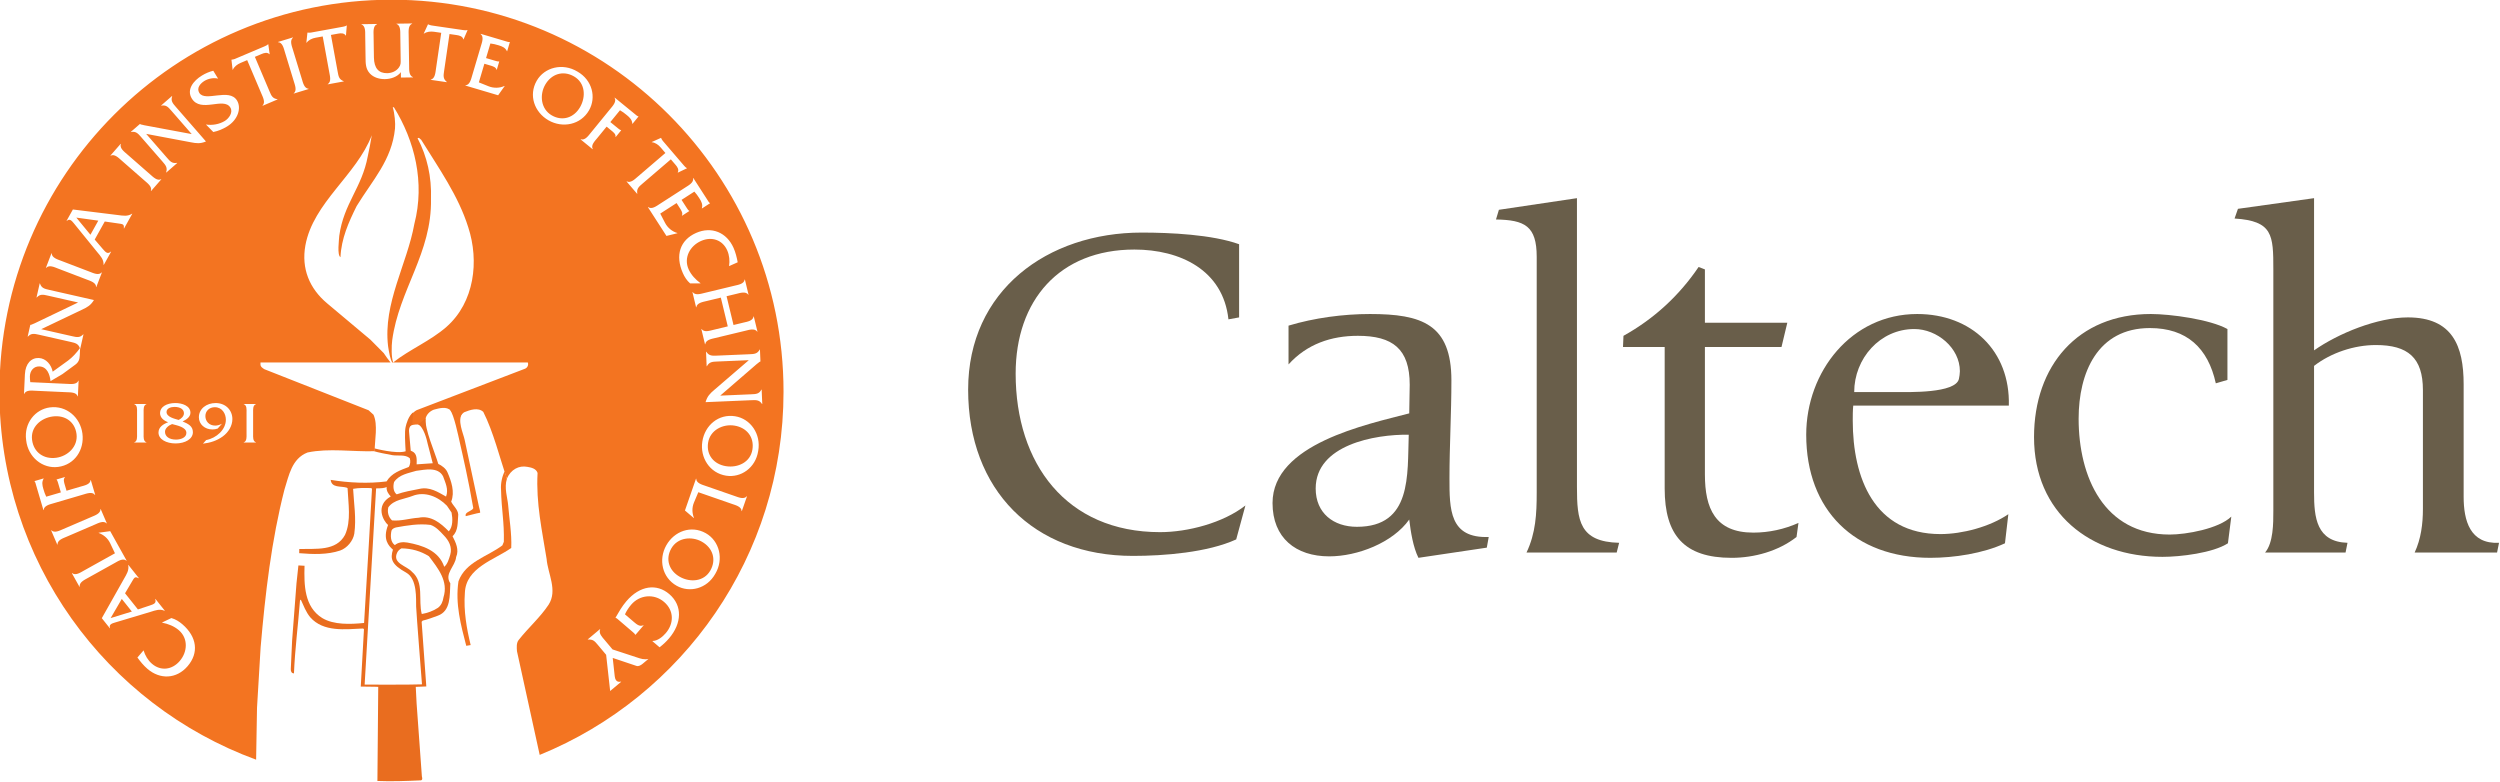
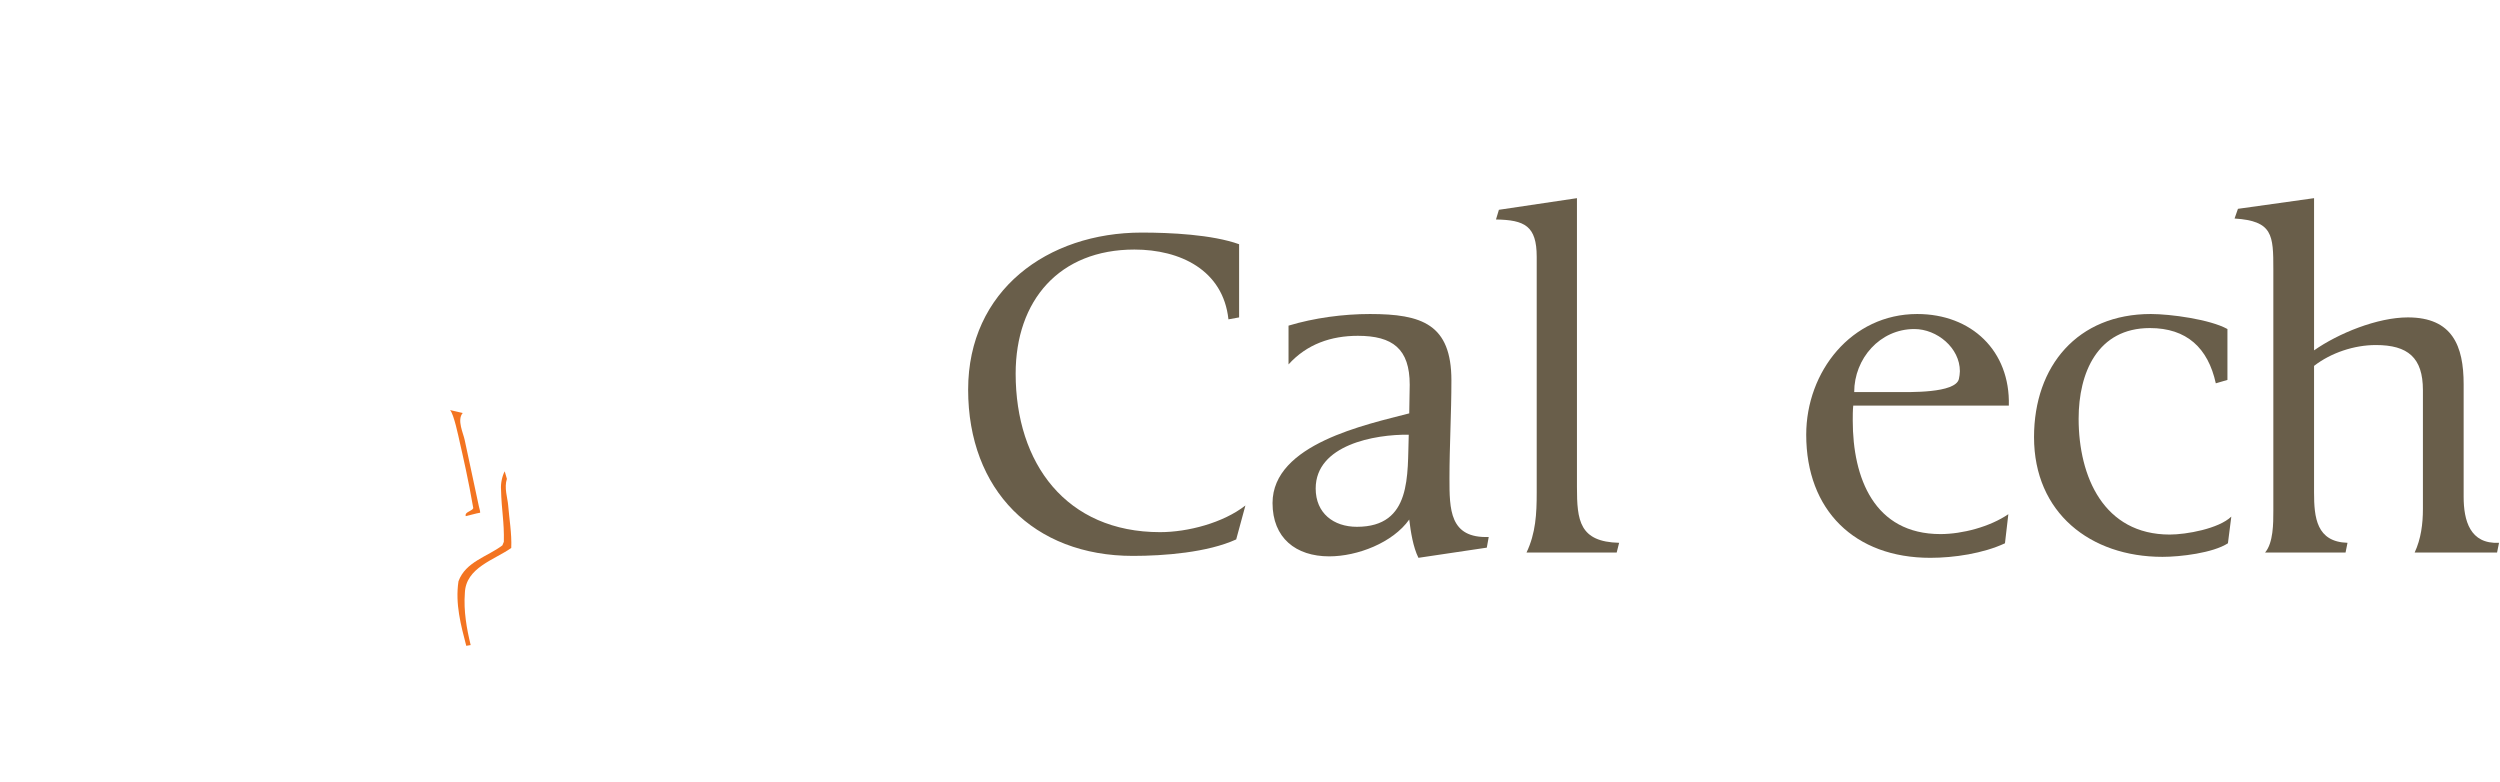
<svg xmlns="http://www.w3.org/2000/svg" xmlns:ns1="http://www.inkscape.org/namespaces/inkscape" xmlns:ns2="http://sodipodi.sourceforge.net/DTD/sodipodi-0.dtd" width="479.761" height="150" id="svg5726" version="1.1" ns1:version="0.48.1 " ns2:docname="New document 9">
  <defs id="defs5728">
    <clipPath id="clipPath5416" clipPathUnits="userSpaceOnUse">
      <path ns1:connector-curvature="0" id="path5418" d="m 258.874,684.337 65.6,0 0,65.413 -65.6,0 0,-65.413 z" />
    </clipPath>
    <clipPath id="clipPath5440" clipPathUnits="userSpaceOnUse">
      <path ns1:connector-curvature="0" id="path5442" d="m 258.874,684.337 209.126,0 0,65.413 -209.126,0 0,-65.413 z" />
    </clipPath>
  </defs>
  <ns2:namedview id="base" pagecolor="#ffffff" bordercolor="#666666" borderopacity="1.0" ns1:pageopacity="0.0" ns1:pageshadow="2" ns1:zoom="1" ns1:cx="279.56089" ns1:cy="9.293825" ns1:document-units="px" ns1:current-layer="layer1" showgrid="false" fit-margin-top="0" fit-margin-left="0" fit-margin-right="0" fit-margin-bottom="0" ns1:window-width="1024" ns1:window-height="721" ns1:window-x="-4" ns1:window-y="-4" ns1:window-maximized="1" />
  <g ns1:label="Layer 1" ns1:groupmode="layer" id="layer1" transform="translate(-95.439,-391.656)">
    <g transform="matrix(1.835,0,0,1.835,-575.248,59.857)" id="g5657">
      <g transform="matrix(1.25,0,0,-1.25,41.845,1117.975)" id="g5412">
        <g clip-path="url(#clipPath5416)" id="g5414">
          <g transform="translate(321.797,716.245)" id="g5420">
-             <path id="path5422" style="fill:#f37421;fill-opacity:1;fill-rule:nonzero;stroke:none" d="m 0,0 -3.845,-0.164 c 0.144,0.493 0.361,0.716 0.738,1.034 L -0.226,3.348 -2.878,3.235 C -3.261,3.218 -3.536,3.213 -3.733,2.841 L -3.754,2.84 -3.806,4.053 -3.785,4.054 C -3.558,3.7 -3.283,3.711 -2.899,3.728 l 2.735,0.117 c 0.383,0.016 0.657,0.028 0.848,0.393 l 0.021,10e-4 0.042,-1.001 -0.007,0 C 0.659,3.207 0.626,3.178 0.574,3.128 L 0.44,3.026 -2.618,0.382 -0.021,0.494 c 0.384,0.016 0.658,0.02 0.848,0.393 l 0.021,0 0.051,-1.205 -0.02,-0.002 C 0.658,0.028 0.384,0.016 0,0 m 0.558,-4.252 c -0.219,-1.424 -1.461,-2.256 -2.681,-2.064 -1.382,0.218 -2.204,1.521 -1.991,2.87 0.211,1.342 1.351,2.322 2.741,2.102 1.287,-0.202 2.188,-1.49 1.931,-2.908 m -1.369,-5.031 -0.019,0.006 c -0.008,0.374 -0.504,0.494 -0.796,0.596 l -2.825,0.982 -0.364,-0.862 c -0.179,-0.431 -0.163,-0.866 -0.003,-1.284 l -0.007,-0.02 -0.745,0.637 0.925,2.663 0.02,-0.007 c 0.001,-0.371 0.494,-0.499 0.786,-0.6 l 2.443,-0.848 c 0.298,-0.103 0.757,-0.307 0.995,-0.019 l 0.02,-0.007 -0.43,-1.237 z m -2.221,-5.243 c -0.701,-1.259 -2.155,-1.606 -3.231,-1 -1.22,0.686 -1.538,2.194 -0.868,3.384 0.666,1.183 2.076,1.705 3.302,1.016 1.136,-0.638 1.533,-2.16 0.797,-3.4 m -3.873,-5.405 c -0.236,-0.277 -0.5,-0.521 -0.789,-0.742 l -0.599,0.512 0.013,0.016 c 0.423,0.008 0.835,0.342 1.107,0.659 0.696,0.814 0.695,1.889 -0.144,2.608 -0.839,0.718 -2.045,0.595 -2.75,-0.229 -0.206,-0.239 -0.388,-0.517 -0.522,-0.809 l 0.751,-0.642 c 0.24,-0.206 0.5,-0.419 0.794,-0.265 l 0.016,-0.014 -0.683,-0.796 -0.015,0.013 c -0.041,0.08 -0.124,0.151 -0.202,0.217 l -1.199,1.027 c -0.078,0.067 -0.157,0.143 -0.257,0.175 0.279,0.484 0.549,0.957 0.91,1.379 1.142,1.334 2.546,1.496 3.593,0.6 1.12,-0.96 1.056,-2.448 -0.024,-3.709 m -2.199,-2.117 c -0.168,-0.141 -0.357,-0.236 -0.518,-0.184 l -1.991,0.669 0.167,-1.525 c 0.021,-0.207 0.112,-0.56 0.526,-0.456 l 0.013,-0.016 -0.921,-0.771 -0.336,3.03 -0.697,0.832 c -0.264,0.314 -0.396,0.472 -0.828,0.442 l -0.013,0.016 1.026,0.86 0.013,-0.017 c -0.147,-0.347 0.176,-0.659 0.382,-0.905 l 0.653,-0.778 2.05,-0.673 c 0.335,-0.112 0.586,-0.198 0.953,-0.123 l -0.479,-0.401 z m -5.182,43.882 c 0.349,-0.125 0.638,0.294 0.834,0.533 l 1.635,2.003 c 0.2,0.245 0.548,0.606 0.36,0.929 l 0.013,0.015 1.7,-1.388 c 0.091,-0.074 0.172,-0.158 0.271,-0.177 l 0.016,-0.014 -0.503,-0.616 -0.016,0.013 c -0.013,0.321 -0.213,0.52 -0.458,0.719 -0.186,0.152 -0.375,0.299 -0.572,0.406 l -0.807,-0.988 0.637,-0.521 c 0.081,-0.065 0.165,-0.135 0.256,-0.155 l 0.015,-0.013 -0.46,-0.563 -0.016,0.013 c 0.045,0.229 -0.187,0.401 -0.351,0.535 l -0.393,0.321 -0.786,-0.962 c -0.195,-0.239 -0.554,-0.592 -0.371,-0.91 l -0.013,-0.016 -1.004,0.82 0.013,0.016 z m -2.7,1.581 c -1.177,0.677 -1.686,2.092 -0.986,3.312 0.649,1.13 2.174,1.512 3.406,0.766 1.253,-0.712 1.587,-2.169 0.972,-3.24 -0.697,-1.214 -2.208,-1.517 -3.392,-0.838 m 9.411,-1.467 0.013,-0.015 c 0.028,-0.086 0.086,-0.153 0.134,-0.23 l 0.111,-0.13 1.664,-1.943 c 0.076,-0.089 0.153,-0.168 0.243,-0.209 l 0.012,-0.015 -0.762,-0.365 -0.014,0.016 c 0.125,0.224 -0.027,0.455 -0.175,0.626 l -0.402,0.469 -2.375,-2.035 c -0.298,-0.254 -0.505,-0.423 -0.43,-0.837 l -0.016,-0.013 -0.883,1.031 0.015,0.013 c 0.322,-0.176 0.676,0.182 0.911,0.382 l 2.323,1.99 -0.393,0.459 c -0.191,0.225 -0.449,0.41 -0.739,0.442 l -0.013,0.015 0.776,0.349 z m 2.685,-3.367 0.017,0.011 1.189,-1.845 c 0.063,-0.098 0.114,-0.204 0.203,-0.253 l 0.011,-0.017 -0.675,-0.435 -0.011,0.017 c 0.093,0.313 -0.036,0.564 -0.207,0.829 -0.13,0.203 -0.266,0.4 -0.42,0.563 l -1.072,-0.691 0.442,-0.686 c 0.059,-0.092 0.119,-0.185 0.198,-0.231 l 0.011,-0.018 -0.611,-0.394 -0.012,0.017 c 0.108,0.2 -0.054,0.439 -0.169,0.617 l -0.274,0.428 -1.367,-0.881 0.402,-0.777 c 0.211,-0.403 0.588,-0.723 1.027,-0.847 l 0.012,-0.018 -0.922,-0.227 -1.55,2.405 0.017,0.012 c 0.294,-0.228 0.698,0.081 0.958,0.249 l 2.174,1.4 c 0.265,0.171 0.709,0.407 0.629,0.772 m 3.384,-5.833 c 0.17,-0.382 0.273,-0.802 0.349,-1.21 l -0.721,-0.32 c 0.067,0.442 0.027,0.904 -0.157,1.318 -0.383,0.866 -1.284,1.187 -2.193,0.784 -0.922,-0.409 -1.465,-1.4 -1.037,-2.367 0.209,-0.47 0.586,-0.865 0.988,-1.16 L -4.269,9.774 -5.138,9.772 c -0.269,0.233 -0.464,0.537 -0.608,0.863 -0.657,1.48 -0.235,2.762 1.107,3.358 1.298,0.575 2.563,0.041 3.133,-1.245 m 0.931,-2.655 0.02,0.005 0.305,-1.267 -0.02,-0.005 c -0.206,0.303 -0.684,0.146 -0.991,0.072 l -0.827,-0.199 0.581,-2.408 0.827,0.2 c 0.307,0.073 0.805,0.144 0.849,0.514 L 0.189,7.011 0.497,5.737 0.477,5.732 C 0.268,6.041 -0.21,5.884 -0.509,5.811 L -3.031,5.204 C -3.33,5.132 -3.827,5.055 -3.872,4.684 l -0.02,-0.005 -0.307,1.274 0.02,0.005 C -3.97,5.648 -3.494,5.812 -3.194,5.884 L -1.987,6.176 -2.568,8.583 -3.775,8.292 C -4.075,8.22 -4.571,8.142 -4.618,7.778 l -0.02,-0.004 -0.305,1.267 0.02,0.004 C -4.716,8.743 -4.239,8.9 -3.939,8.972 l 2.521,0.608 c 0.301,0.072 0.798,0.143 0.843,0.513 m -19.87,19.101 -0.019,0.006 c -0.135,0.297 -0.397,0.403 -0.699,0.493 -0.23,0.068 -0.462,0.13 -0.684,0.152 l -0.363,-1.223 0.783,-0.231 c 0.105,-0.032 0.21,-0.063 0.3,-0.047 l 0.021,-0.006 -0.207,-0.697 -0.02,0.006 c -0.049,0.222 -0.327,0.297 -0.531,0.358 l -0.487,0.144 -0.461,-1.559 0.812,-0.326 c 0.422,-0.169 0.916,-0.165 1.331,0.027 l 0.02,-0.005 -0.551,-0.775 -2.742,0.813 0.005,0.02 c 0.371,0.019 0.475,0.517 0.563,0.813 l 0.735,2.48 c 0.09,0.302 0.271,0.771 -0.028,0.995 l 0.006,0.02 2.105,-0.624 c 0.112,-0.033 0.22,-0.079 0.319,-0.059 l 0.02,-0.005 -0.228,-0.77 z m -5.077,-23.06 c -1.328,-1.169 -3.093,-1.893 -4.457,-2.973 -0.164,0.408 -0.144,1.382 -0.083,1.852 0.568,4.232 3.331,7.301 3.245,11.817 0.062,1.868 -0.325,3.56 -1.122,5.085 0.137,0.104 0.211,-0.091 0.298,-0.122 1.469,-2.379 3.114,-4.683 3.94,-7.323 0.929,-2.834 0.52,-6.276 -1.821,-8.336 m -3.809,20.858 -0.007,0.453 c -0.295,-0.403 -0.856,-0.576 -1.336,-0.583 -0.453,-0.006 -0.934,0.131 -1.248,0.462 -0.37,0.392 -0.363,0.852 -0.37,1.346 l -0.028,1.831 c -0.004,0.309 0.037,0.81 -0.316,0.935 l 0,0.021 1.304,0.02 0,-0.021 c -0.341,-0.136 -0.293,-0.636 -0.288,-0.945 l 0.028,-1.831 c 0.013,-0.912 0.403,-1.332 1.11,-1.321 0.384,0.006 0.773,0.169 0.994,0.495 0.148,0.208 0.139,0.38 0.134,0.626 l -0.03,2.065 c -0.004,0.308 0.029,0.81 -0.316,0.935 l 0,0.021 1.303,0.019 0.007,-0.02 c -0.348,-0.136 -0.299,-0.636 -0.295,-0.951 l 0.039,-2.586 c 0.005,-0.309 -0.029,-0.81 0.323,-0.936 l 0,-0.02 -1.008,-0.015 z m -4.6,3.518 -0.02,-0.004 c -0.131,0.22 -0.407,0.205 -0.629,0.164 l -0.608,-0.111 0.563,-3.077 c 0.07,-0.385 0.112,-0.649 0.507,-0.793 l 0.004,-0.02 -1.336,-0.244 -0.004,0.02 c 0.314,0.19 0.184,0.675 0.128,0.979 l -0.55,3.009 -0.594,-0.108 c -0.29,-0.053 -0.58,-0.183 -0.753,-0.417 l -0.021,-0.004 0.089,0.846 0.021,0.004 c 0.087,-0.019 0.175,-0.003 0.265,0 l 0.169,0.031 2.517,0.459 c 0.115,0.022 0.221,0.048 0.301,0.105 l 0.021,0.003 -0.07,-0.842 z m -4.367,-4.856 -0.006,0.019 c 0.292,0.219 0.105,0.693 0.015,0.988 l -0.755,2.474 c -0.092,0.301 -0.192,0.795 -0.565,0.817 l -0.006,0.02 1.247,0.38 0.006,-0.02 c -0.29,-0.224 -0.103,-0.698 -0.013,-0.993 l 0.755,-2.474 c 0.09,-0.296 0.196,-0.786 0.563,-0.811 l 0.006,-0.019 -1.247,-0.381 z m -2.605,-1.022 -0.008,0.02 c 0.265,0.254 0.031,0.698 -0.09,0.983 l -1.195,2.816 -0.555,-0.235 c -0.272,-0.115 -0.526,-0.305 -0.645,-0.571 l -0.018,-0.009 -0.098,0.846 0.019,0.008 c 0.089,0 0.171,0.035 0.258,0.057 l 0.158,0.068 2.356,0.998 c 0.107,0.046 0.206,0.095 0.272,0.168 l 0.018,0.008 0.117,-0.837 -0.019,-0.008 c -0.176,0.186 -0.442,0.111 -0.65,0.022 l -0.568,-0.241 1.222,-2.88 c 0.152,-0.36 0.25,-0.609 0.668,-0.663 l 0.008,-0.019 -1.25,-0.531 z m -0.559,-24.964 c -0.27,-0.093 -0.237,-0.456 -0.237,-0.676 l 0,-1.847 c 0,-0.221 -0.033,-0.578 0.237,-0.671 l 0,-0.015 -1.024,0 0,0.015 c 0.269,0.088 0.237,0.45 0.237,0.671 l 0,1.847 c 0,0.225 0.037,0.583 -0.237,0.676 l 0,0.015 1.024,0 0,-0.015 z m -2.413,23.233 c -0.358,-0.217 -0.747,-0.383 -1.156,-0.464 l -0.616,0.628 c 0.527,-0.087 1.122,0.019 1.579,0.297 0.333,0.204 0.715,0.711 0.465,1.12 -0.557,0.914 -2.472,-0.48 -3.229,0.761 -0.451,0.738 0.133,1.481 0.847,1.917 0.293,0.179 0.616,0.32 0.951,0.404 l 0.404,-0.662 c -0.371,0.095 -0.816,0.008 -1.145,-0.192 -0.333,-0.204 -0.676,-0.591 -0.429,-0.995 0.489,-0.802 2.496,0.44 3.158,-0.643 0.382,-0.627 0.084,-1.613 -0.829,-2.171 m -0.367,-25.937 c -0.491,-0.354 -1.041,-0.53 -1.655,-0.603 l 0.269,0.303 c 0.863,0.162 1.649,0.877 1.649,1.7 0,0.5 -0.306,1.049 -0.926,1.049 -0.464,0 -0.788,-0.328 -0.788,-0.739 0,-0.447 0.324,-0.799 0.82,-0.799 0.199,0 0.398,0.063 0.571,0.156 l -0.366,-0.407 c -0.14,-0.049 -0.286,-0.073 -0.437,-0.073 -0.63,0 -1.132,0.427 -1.132,1.02 0,0.715 0.641,1.19 1.402,1.19 0.846,0 1.401,-0.603 1.401,-1.342 0,-0.564 -0.329,-1.107 -0.808,-1.455 m -2.671,24.614 -3.734,0.703 1.744,-2.001 c 0.252,-0.29 0.427,-0.501 0.841,-0.423 l 0.013,-0.015 -0.915,-0.798 -0.013,0.016 c 0.134,0.399 -0.047,0.606 -0.298,0.896 l -1.799,2.064 c -0.252,0.289 -0.432,0.496 -0.836,0.417 l -0.014,0.015 0.756,0.658 0.004,-0.005 c 0.075,-0.044 0.118,-0.052 0.19,-0.062 l 0.163,-0.04 3.975,-0.74 -1.708,1.96 c -0.252,0.289 -0.427,0.501 -0.837,0.418 l -0.013,0.015 0.91,0.793 0.014,-0.015 c -0.135,-0.39 0.046,-0.597 0.298,-0.887 l 2.528,-2.902 c -0.475,-0.196 -0.785,-0.164 -1.269,-0.067 m -0.267,-43.834 c -0.926,-1.075 -2.299,-1.135 -3.365,-0.217 -0.317,0.273 -0.59,0.607 -0.834,0.944 l 0.515,0.598 c 0.129,-0.429 0.363,-0.829 0.706,-1.124 0.718,-0.618 1.669,-0.523 2.318,0.231 0.658,0.764 0.725,1.893 -0.076,2.582 -0.39,0.337 -0.901,0.532 -1.39,0.627 l -0.015,0.013 0.784,0.374 c 0.343,-0.095 0.65,-0.287 0.92,-0.519 1.226,-1.056 1.395,-2.397 0.437,-3.509 m -6.487,3.183 -0.016,-0.013 -0.675,0.848 1.865,3.308 c 0.208,0.367 0.431,0.702 0.344,1.132 l 0.015,0.013 0.876,-1.1 -0.016,-0.013 c -0.327,0.169 -0.352,0.079 -0.612,-0.364 l -0.527,-0.893 1.077,-1.352 0.979,0.323 c 0.391,0.127 0.576,0.212 0.467,0.547 l 0.016,0.013 0.786,-0.987 -0.016,-0.013 c -0.403,0.187 -0.776,0.039 -1.176,-0.087 l -2.952,-0.885 c -0.253,-0.078 -0.559,-0.155 -0.435,-0.477 m -2.54,3.464 -0.018,-0.009 -0.638,1.144 0.018,0.01 c 0.284,-0.242 0.704,0.047 0.974,0.198 l 2.613,1.456 -0.401,0.844 c -0.203,0.421 -0.538,0.698 -0.956,0.858 l -0.011,0.017 0.971,0.133 1.373,-2.463 -0.018,-0.01 c -0.278,0.245 -0.702,-0.037 -0.971,-0.188 l -2.26,-1.259 c -0.275,-0.154 -0.733,-0.361 -0.676,-0.731 m -1.857,3.529 -0.019,-0.008 -0.515,1.197 0.019,0.007 c 0.255,-0.263 0.705,-0.024 0.989,0.098 l 2.375,1.021 c 0.284,0.123 0.761,0.282 0.745,0.65 l 0.019,0.007 0.514,-1.197 -0.018,-0.008 c -0.249,0.267 -0.7,0.028 -0.983,-0.094 l -2.376,-1.022 c -0.29,-0.125 -0.769,-0.278 -0.75,-0.651 m -1.16,2.89 -0.019,-0.006 -0.62,2.106 c -0.032,0.112 -0.052,0.229 -0.123,0.3 l -0.006,0.02 0.764,0.224 0.005,-0.02 c -0.17,-0.272 -0.117,-0.549 -0.028,-0.852 0.068,-0.23 0.142,-0.459 0.243,-0.657 l 1.224,0.359 -0.232,0.79 c -0.029,0.099 -0.06,0.204 -0.122,0.272 l -0.006,0.02 0.697,0.204 0.006,-0.019 c -0.166,-0.164 -0.072,-0.437 -0.012,-0.641 l 0.143,-0.486 1.192,0.35 c 0.296,0.086 0.792,0.175 0.82,0.541 l 0.02,0.006 0.366,-1.244 -0.02,-0.006 c -0.217,0.301 -0.692,0.118 -0.989,0.032 l -2.482,-0.73 c -0.302,-0.089 -0.794,-0.191 -0.821,-0.563 m 0.522,8.586 c 1.388,0.182 2.545,-0.836 2.722,-2.189 0.176,-1.347 -0.64,-2.609 -2.034,-2.791 -1.293,-0.17 -2.521,0.811 -2.674,2.243 -0.194,1.428 0.762,2.577 1.986,2.737 m -2.146,1.132 -0.02,0.002 0.075,1.63 c 0.043,0.919 0.545,1.397 1.169,1.369 0.603,-0.029 1.051,-0.578 1.155,-1.146 l 1.287,0.93 c 0.361,0.265 0.727,0.667 0.991,1.039 -0.131,0.376 -0.393,0.437 -0.759,0.52 l -2.669,0.605 c -0.375,0.085 -0.642,0.146 -0.922,-0.157 l -0.02,0.005 0.221,0.976 0.007,-0.001 c 0.086,0.009 0.126,0.028 0.19,0.062 l 0.155,0.064 3.646,1.748 -2.536,0.575 c -0.375,0.085 -0.641,0.152 -0.922,-0.158 l -0.02,0.006 0.267,1.176 0.02,-0.004 c 0.122,-0.393 0.389,-0.454 0.764,-0.538 L -55.016,8.38 C -55.284,7.942 -55.552,7.785 -56,7.576 l -3.429,-1.635 2.588,-0.587 c 0.375,-0.085 0.641,-0.152 0.928,0.156 L -55.892,5.505 -56.16,4.32 -56.174,4.324 -56.201,3.748 C -56.218,3.384 -56.317,3.162 -56.58,2.969 l -1.074,-0.788 -0.995,-0.587 c -0.057,0.553 -0.281,1.202 -0.925,1.231 -0.494,0.023 -0.801,-0.388 -0.801,-0.849 -10e-4,-0.157 0.012,-0.309 0.033,-0.468 l 3.069,-0.142 c 0.316,-0.014 0.814,-0.078 0.953,0.265 l 0.021,-0.001 -0.06,-1.308 -0.021,0.001 c -0.107,0.355 -0.616,0.33 -0.925,0.345 l -2.583,0.119 c -0.315,0.014 -0.813,0.086 -0.96,-0.259 m 2.28,11.766 0.019,-0.008 c -10e-4,-0.366 0.488,-0.51 0.776,-0.62 l 2.416,-0.923 c 0.288,-0.111 0.742,-0.328 0.986,-0.054 l 0.019,-0.008 -0.466,-1.217 -0.018,0.007 c 0.007,0.365 -0.483,0.508 -0.771,0.618 l -2.416,0.924 c -0.294,0.112 -0.745,0.336 -0.991,0.056 l -0.02,0.008 0.466,1.217 z m 1.79,3.661 3.769,-0.466 c 0.418,-0.053 0.814,-0.132 1.178,0.113 l 0.018,-0.01 -0.685,-1.228 -0.018,0.01 c 0.032,0.367 -0.06,0.356 -0.57,0.427 l -1.025,0.148 -0.841,-1.51 0.671,-0.783 c 0.266,-0.313 0.416,-0.452 0.684,-0.224 l 0.018,-0.01 -0.614,-1.103 -0.018,0.011 c 0.019,0.444 -0.259,0.733 -0.527,1.055 l -1.942,2.393 c -0.169,0.204 -0.357,0.457 -0.607,0.22 l -0.019,0.01 0.528,0.947 z m 5.919,-16.963 0,-1.847 c 0,-0.221 -0.033,-0.578 0.237,-0.671 l 0,-0.015 -1.025,0 0,0.015 c 0.27,0.088 0.238,0.45 0.238,0.671 l 0,1.847 c 0,0.225 0.038,0.583 -0.238,0.676 l 0,0.015 1.025,0 0,-0.015 c -0.27,-0.093 -0.237,-0.456 -0.237,-0.676 m 4.122,-1.671 c 0,-0.558 -0.625,-0.94 -1.45,-0.94 -0.771,0 -1.428,0.342 -1.428,0.911 0,0.455 0.388,0.705 0.808,0.862 -0.372,0.137 -0.679,0.382 -0.679,0.774 0,0.5 0.539,0.833 1.283,0.833 0.55,0 1.261,-0.221 1.261,-0.813 0,-0.353 -0.345,-0.584 -0.657,-0.725 0.452,-0.196 0.862,-0.383 0.862,-0.902 m -6.042,24.127 0.016,-0.013 c -0.128,-0.344 0.282,-0.647 0.514,-0.85 l 1.946,-1.703 c 0.233,-0.203 0.583,-0.564 0.907,-0.392 l 0.016,-0.013 -0.858,-0.981 -0.016,0.013 c 0.133,0.34 -0.277,0.643 -0.509,0.846 l -1.946,1.703 c -0.238,0.207 -0.584,0.573 -0.912,0.396 l -0.015,0.014 0.857,0.98 z m 25.71,9.996 0.02,-0.002 c 0.077,-0.046 0.165,-0.059 0.252,-0.085 l 0.169,-0.026 2.532,-0.37 c 0.115,-0.016 0.225,-0.025 0.319,0.003 l 0.021,-0.003 -0.336,-0.776 -0.02,0.003 c -0.053,0.25 -0.32,0.324 -0.544,0.357 l -0.612,0.089 -0.452,-3.096 c -0.056,-0.387 -0.101,-0.65 0.228,-0.913 l -0.004,-0.02 -1.344,0.196 0.004,0.02 c 0.358,0.08 0.39,0.581 0.434,0.887 l 0.442,3.027 -0.597,0.088 c -0.291,0.042 -0.608,0.012 -0.847,-0.154 l -0.021,0.003 0.356,0.772 z m -3.053,2.061 c -18.115,0 -32.801,-14.685 -32.801,-32.799 0,-14.15 8.922,-26.182 21.476,-30.783 l 0.075,4.341 0.302,5.061 c 0.389,4.525 0.912,8.981 1.993,13.195 0.369,1.156 0.607,2.595 1.933,3.105 1.789,0.376 3.733,0.052 5.613,0.106 0.006,0.949 0.287,2.202 -0.095,3.052 l -0.41,0.374 -8.725,3.437 c -0.153,0.099 -0.335,0.209 -0.322,0.421 l 0.002,0.143 10.882,0 c -0.16,0.199 -0.422,0.537 -0.571,0.781 l -1.115,1.124 -3.618,3.037 c -1.489,1.246 -2.167,2.914 -1.823,4.845 0.654,3.592 4.287,5.892 5.556,9.221 -0.123,-0.695 -0.208,-1.207 -0.331,-1.738 -0.492,-2.674 -2.013,-3.945 -2.39,-6.679 -0.016,-0.339 -0.195,-1.615 0.102,-1.785 0.066,1.559 0.69,2.942 1.353,4.277 1.326,2.166 2.95,3.853 3.21,6.493 0.041,0.409 -0.026,1.243 -0.189,1.774 l 0.097,-0.002 c 1.733,-2.8 2.612,-6.273 1.709,-9.763 -0.602,-3.351 -2.628,-6.636 -2.197,-10.227 0.081,-0.529 0.181,-1.092 0.344,-1.358 l 11.345,0 c 0.084,-0.215 -0.037,-0.455 -0.241,-0.529 l -9.058,-3.464 c -0.323,-0.178 -0.571,-0.503 -0.635,-0.851 0.045,-0.175 -0.122,-0.336 0.031,-0.466 0.409,0.149 0.981,0.206 1.324,-0.12 0.071,0.183 -0.022,0.407 0.011,0.63 0.036,0.396 0.352,0.72 0.712,0.85 0.428,0.109 1.062,0.31 1.423,-0.093 0.351,-0.394 0.389,-0.937 0.673,-1.339 -0.021,0.456 -0.002,0.988 0.457,1.222 0.46,0.186 1.151,0.426 1.58,0.021 0.833,-1.641 1.388,-3.862 1.967,-5.596 0.329,0.785 1.025,1.137 1.72,0.999 0.338,-0.055 0.734,-0.149 0.853,-0.509 -0.14,-2.525 0.381,-4.839 0.756,-7.19 0.104,-1.261 0.942,-2.631 0.165,-3.838 -0.705,-1.063 -1.709,-1.937 -2.511,-2.959 -0.189,-0.249 -0.156,-0.618 -0.133,-0.928 l 1.901,-8.676 c 11.983,4.883 20.4,16.644 20.4,30.384 0,18.114 -14.686,32.799 -32.8,32.799 m 25.964,-45.343 c -0.838,0.471 -2.032,0.362 -2.559,-0.577 -0.511,-0.909 -0.174,-1.862 0.717,-2.363 0.873,-0.491 2.029,-0.408 2.561,0.537 0.521,0.926 0.184,1.895 -0.719,2.403 m 2.724,9.712 c -0.949,0.151 -2.03,-0.366 -2.199,-1.431 -0.161,-1.03 0.487,-1.806 1.497,-1.965 0.989,-0.156 2.044,0.324 2.212,1.394 0.167,1.05 -0.487,1.841 -1.51,2.002 m -46.845,1.563 c -0.291,0 -0.663,-0.112 -0.663,-0.425 0,-0.417 0.663,-0.564 1.013,-0.666 0.222,0.107 0.443,0.312 0.443,0.557 0,0.309 -0.275,0.534 -0.793,0.534 m 33.425,27.651 c -0.922,0.529 -1.893,0.201 -2.409,-0.697 -0.478,-0.833 -0.381,-2.027 0.553,-2.564 0.904,-0.519 1.861,-0.19 2.369,0.696 0.499,0.869 0.428,2.025 -0.513,2.565 M -49.071,-2.64 c 0,-0.402 0.361,-0.657 0.922,-0.657 0.382,0 0.867,0.157 0.867,0.559 0,0.491 -0.792,0.627 -1.196,0.74 -0.28,-0.103 -0.593,-0.348 -0.593,-0.642 m -5.58,17.662 -1.838,0.254 1.18,-1.435 0.658,1.181 z m -3.526,-19.84 c 0.952,0.125 1.843,0.927 1.703,1.994 -0.135,1.034 -0.977,1.595 -1.99,1.463 -0.993,-0.131 -1.869,-0.888 -1.728,-1.964 0.138,-1.054 0.988,-1.627 2.015,-1.493 m 4.558,-13.411 1.775,0.546 -0.842,1.056 -0.933,-1.602 z" ns1:connector-curvature="0" />
-           </g>
+             </g>
          <g transform="translate(297.636,715.173)" id="g5424">
            <path id="path5426" style="fill:#f37421;fill-opacity:1;fill-rule:nonzero;stroke:none" d="M 0,0 C -0.51,-0.572 0.061,-1.725 0.163,-2.255 L 1.35,-7.806 C 1.386,-7.99 1.46,-8.157 1.458,-8.341 1.05,-8.412 0.659,-8.539 0.251,-8.63 0.15,-8.337 0.597,-8.238 0.794,-8.077 l 0.089,0.114 c -0.422,2.439 -0.854,4.294 -1.13,5.51 -0.102,0.449 -0.488,2.352 -0.814,2.699 L 0,0 z" ns1:connector-curvature="0" />
          </g>
          <g transform="translate(296.47,705.271)" id="g5428">
-             <path id="path5430" style="fill:#e96d1f;fill-opacity:1;fill-rule:nonzero;stroke:none" d="M 0,0 C -0.675,0.69 -1.487,1.362 -2.537,1.138 -3.283,1.094 -3.985,0.844 -4.749,0.916 c -0.295,0.276 -0.414,0.685 -0.31,1.099 0.476,0.65 1.329,0.674 2.012,0.944 1.034,0.417 2.149,-0.048 2.891,-0.816 L 0.231,1.574 C 0.329,1.06 0.355,0.401 0,0 m 0.121,-1.959 c -0.112,-0.357 -0.217,-0.762 -0.502,-1.008 -0.46,1.363 -1.838,1.804 -3.083,2.03 -0.377,0.064 -0.765,0.032 -1.05,-0.215 -0.373,0.268 -0.373,0.792 -0.279,1.217 0.061,0.153 0.236,0.228 0.382,0.264 0.923,0.167 1.904,0.335 2.881,0.21 0.433,-0.142 0.785,-0.517 1.099,-0.861 0.437,-0.444 0.737,-1.001 0.552,-1.637 m -0.566,-3.564 c -0.054,-0.338 -0.166,-0.647 -0.461,-0.874 -0.411,-0.273 -0.898,-0.439 -1.355,-0.519 -0.309,1.149 0.221,2.661 -0.819,3.531 -0.447,0.512 -1.645,0.687 -1.251,1.581 0.07,0.164 0.208,0.297 0.374,0.381 0.852,-0.014 1.613,-0.231 2.294,-0.66 0.757,-1.011 1.649,-2.081 1.218,-3.44 M -2.243,-12.8 c -1.021,-0.041 -4.798,-0.021 -4.798,-0.021 l 0.959,16.416 c 0.388,0 0.735,0.02 0.878,0.122 C -5.224,3.37 -5.061,3.145 -4.857,2.92 -6.184,2.165 -5.49,0.879 -5.081,0.532 c -0.47,-1.205 0.04,-1.736 0.408,-2.062 -0.245,-0.777 -0.114,-1.246 1.103,-1.92 0.959,-0.53 0.816,-2.246 0.837,-2.837 0.02,-0.592 0.49,-6.513 0.49,-6.513 M -4.577,4.129 C -4.149,4.76 -3.382,4.863 -2.73,5.064 -1.992,5.158 -0.913,5.42 -0.481,4.608 -0.297,4.083 0.004,3.516 -0.23,2.91 -0.911,3.29 -1.6,3.756 -2.476,3.549 -3.117,3.425 -3.758,3.31 -4.362,3.097 -4.649,3.315 -4.68,3.771 -4.577,4.129 M 0.79,1.4 C 0.768,1.836 0.376,2.114 0.199,2.486 0.522,3.293 0.209,4.2 -0.107,4.932 c -0.13,0.322 -0.485,0.579 -0.772,0.71 -0.286,0.98 -1.16,2.934 -1.058,3.812 L -2.57,8.944 C -2.121,8.76 -1.843,7.712 -1.761,7.303 L -1.343,5.699 -2.691,5.606 c 0.007,0.387 0.064,0.89 -0.378,1.092 l -0.115,0.05 -0.138,1.543 c -0.041,0.326 0.078,0.551 0.262,0.632 l 0.082,1.041 C -3.387,9.638 -3.552,8.997 -3.611,8.739 -3.71,8.317 -3.652,7.433 -3.611,6.698 -4.387,6.453 -6.225,6.943 -6.225,6.943 l 0,-0.245 C -5.98,6.616 -5.192,6.459 -4.743,6.378 -4.27,6.292 -3.645,6.456 -3.264,6.12 -3.19,5.886 -3.215,5.586 -3.354,5.385 -4.026,5.125 -4.786,4.887 -5.206,4.178 -6.73,3.982 -8.385,4.059 -9.881,4.308 -9.806,3.61 -9.018,3.809 -8.537,3.655 l 0.067,-0.04 c 0.056,-1.28 0.321,-2.737 -0.213,-3.909 -0.741,-1.382 -2.441,-1.14 -3.827,-1.183 l -0.006,-0.348 c 1.15,-0.098 2.361,-0.138 3.423,0.22 0.584,0.203 1.089,0.814 1.187,1.414 0.177,1.275 -0.034,2.509 -0.1,3.749 0.486,0.088 1.009,0.079 1.532,0.06 l 0.047,-0.067 -0.265,-4.645 -0.396,-6.57 c -1.155,-0.115 -2.531,-0.169 -3.499,0.41 -1.504,0.937 -1.53,2.758 -1.483,4.375 l -0.513,0.028 -0.161,-1.508 -0.365,-4.779 -0.109,-2.37 c -0.013,-0.184 0.051,-0.379 0.264,-0.373 0.085,2.071 0.352,4.062 0.504,6.102 l 0.069,0.067 c 0.234,-0.507 0.418,-1.025 0.788,-1.476 1.102,-1.25 2.907,-1.01 4.429,-0.939 l 0.067,-0.069 -0.268,-4.79 1.204,-0.016 0.258,-0.009 -0.069,-7.873 c 1.132,-0.05 2.45,-0.004 3.652,0.052 0.195,0.074 0.035,0.319 0.057,0.483 l -0.429,5.935 -0.072,1.404 0.883,0.033 -0.391,5.413 0.088,0.096 c 0.438,0.098 0.848,0.265 1.267,0.413 1.101,0.397 0.988,1.707 1.045,2.704 -0.538,0.803 0.421,1.425 0.484,2.199 C 0.884,-1.536 0.575,-0.92 0.313,-0.403 0.815,0.054 0.731,0.791 0.79,1.4" ns1:connector-curvature="0" />
-           </g>
+             </g>
          <g transform="translate(301.431,707.51)" id="g5432">
            <path id="path5434" style="fill:#f37421;fill-opacity:1;fill-rule:nonzero;stroke:none" d="m 0,0 c -0.043,0.53 -0.344,1.417 -0.1,2.152 l -0.183,0.632 c -0.205,-0.367 -0.35,-1.025 -0.309,-1.515 0.043,-1.79 0.276,-2.698 0.236,-4.382 l -0.122,-0.298 c -1.246,-0.947 -3.084,-1.37 -3.674,-3.006 -0.285,-1.885 0.206,-3.685 0.651,-5.398 l 0.369,0.062 c -0.334,1.381 -0.599,2.849 -0.485,4.358 0.075,2.129 2.469,2.765 3.881,3.767 C 0.315,-2.409 0.095,-1.193 0,0" ns1:connector-curvature="0" />
          </g>
        </g>
      </g>
      <g transform="matrix(1.25,0,0,-1.25,41.845,1117.975)" id="g5436">
        <g clip-path="url(#clipPath5440)" id="g5438">
          <g transform="translate(362.347,704.597)" id="g5444">
            <path id="path5446" style="fill:#695e4a;fill-opacity:1;fill-rule:nonzero;stroke:none" d="m 0,0 c -2.393,-1.095 -6.042,-1.379 -8.638,-1.379 -8.314,0 -13.789,5.515 -13.789,13.91 0,8.314 6.651,13.14 14.519,13.14 2.392,0 5.88,-0.163 8.151,-0.974 l 0,-6.123 -0.892,-0.162 c -0.446,4.136 -4.055,5.839 -7.867,5.839 -6.286,0 -9.936,-4.258 -9.936,-10.382 0,-7.502 4.217,-13.261 12.085,-13.261 2.312,0 5.272,0.771 7.138,2.231 L 0,0 z" ns1:connector-curvature="0" />
          </g>
          <g transform="translate(368.997,708.856)" id="g5448">
            <path id="path5450" style="fill:#695e4a;fill-opacity:1;fill-rule:nonzero;stroke:none" d="m 0,0 c 0,-2.069 1.5,-3.204 3.447,-3.204 4.623,0 4.218,4.339 4.339,7.705 C 4.948,4.542 0,3.65 0,0 M 14.316,-4.948 8.597,-5.799 c -0.446,0.891 -0.649,2.189 -0.77,3.204 -1.379,-1.948 -4.34,-3.082 -6.692,-3.082 -2.798,0 -4.745,1.541 -4.745,4.46 0,4.948 7.868,6.57 11.437,7.503 0,0.811 0.04,1.582 0.04,2.393 0,3 -1.419,4.096 -4.339,4.096 -2.23,0 -4.259,-0.69 -5.8,-2.393 l 0,3.244 c 2.15,0.649 4.583,0.973 6.814,0.973 4.339,0 6.813,-0.851 6.813,-5.556 0,-2.757 -0.162,-5.474 -0.162,-8.192 0,-2.595 0,-5.028 3.284,-4.906 l -0.161,-0.893 z" ns1:connector-curvature="0" />
          </g>
          <g transform="translate(394.181,703.502)" id="g5452">
            <path id="path5454" style="fill:#695e4a;fill-opacity:1;fill-rule:nonzero;stroke:none" d="m 0,0 -7.543,0 c 0.77,1.622 0.851,3.244 0.851,4.989 l 0,19.749 c 0,2.596 -1.014,3.082 -3.407,3.123 l 0.244,0.811 6.53,0.973 0,-24.17 c 0,-2.798 0.202,-4.583 3.528,-4.664 L 0,0 z" ns1:connector-curvature="0" />
          </g>
          <g transform="translate(409.226,704.8)" id="g5456">
-             <path id="path5458" style="fill:#695e4a;fill-opacity:1;fill-rule:nonzero;stroke:none" d="m 0,0 c -1.501,-1.176 -3.528,-1.744 -5.434,-1.744 -3.975,0 -5.597,1.906 -5.597,5.799 l 0,11.842 -3.487,0 0.04,0.933 c 2.555,1.419 4.664,3.366 6.286,5.759 l 0.527,-0.203 0,-4.461 6.894,0 -0.486,-2.028 -6.408,0 0,-10.665 c 0,-2.839 0.852,-4.867 4.055,-4.867 1.298,0 2.596,0.284 3.772,0.811 L 0,0 z" ns1:connector-curvature="0" />
-           </g>
+             </g>
          <g transform="translate(419.081,722.198)" id="g5460">
            <path id="path5462" style="fill:#695e4a;fill-opacity:1;fill-rule:nonzero;stroke:none" d="m 0,0 c -2.88,0 -5.029,-2.474 -5.029,-5.272 l 3.569,0 c 0.973,0 4.907,-0.122 5.19,1.095 0.041,0.203 0.082,0.446 0.082,0.649 C 3.812,-1.582 1.906,0 0,0 m -5.11,-6.407 c -0.041,-0.406 -0.041,-0.852 -0.041,-1.258 0,-4.785 1.784,-9.49 7.34,-9.49 1.826,0 4.137,0.609 5.678,1.664 l -0.283,-2.434 c -1.826,-0.852 -4.259,-1.216 -6.246,-1.216 -6.327,0 -10.382,3.974 -10.382,10.3 0,5.272 3.772,10.098 9.287,10.098 4.542,0 7.787,-3.082 7.665,-7.664 l -13.018,0 z" ns1:connector-curvature="0" />
          </g>
          <g transform="translate(445.319,704.273)" id="g5464">
            <path id="path5466" style="fill:#695e4a;fill-opacity:1;fill-rule:nonzero;stroke:none" d="m 0,0 c -1.257,-0.811 -3.975,-1.135 -5.475,-1.135 -6.043,0 -10.747,3.69 -10.747,10.016 0,5.962 3.65,10.301 9.774,10.301 1.622,0 4.947,-0.446 6.407,-1.257 l 0,-4.258 -0.973,-0.284 c -0.65,2.96 -2.434,4.623 -5.516,4.623 -4.379,0 -5.961,-3.731 -5.961,-7.584 0,-4.866 2.109,-9.692 7.624,-9.692 1.379,0 4.096,0.486 5.15,1.501 L 0,0 z" ns1:connector-curvature="0" />
          </g>
          <g transform="translate(467.837,703.502)" id="g5468">
            <path id="path5470" style="fill:#695e4a;fill-opacity:1;fill-rule:nonzero;stroke:none" d="m 0,0 -6.894,0 c 0.527,1.135 0.69,2.393 0.69,3.65 l 0,9.936 c 0,2.717 -1.258,3.771 -3.935,3.771 -1.824,0 -3.754,-0.648 -5.173,-1.744 l 0,-10.585 c 0,-2.108 0.202,-4.136 2.798,-4.217 L -12.676,0 -19.408,0 c 0.689,0.811 0.689,2.433 0.689,3.488 l 0,20.196 c 0,2.879 -0.041,4.055 -3.244,4.258 l 0.283,0.811 6.368,0.892 0,-12.734 c 2.027,1.42 5.295,2.758 7.85,2.758 3.732,0 4.665,-2.393 4.665,-5.597 l 0,-9.408 c 0,-1.987 0.526,-3.975 2.96,-3.853 L 0,0 z" ns1:connector-curvature="0" />
          </g>
        </g>
      </g>
    </g>
  </g>
</svg>